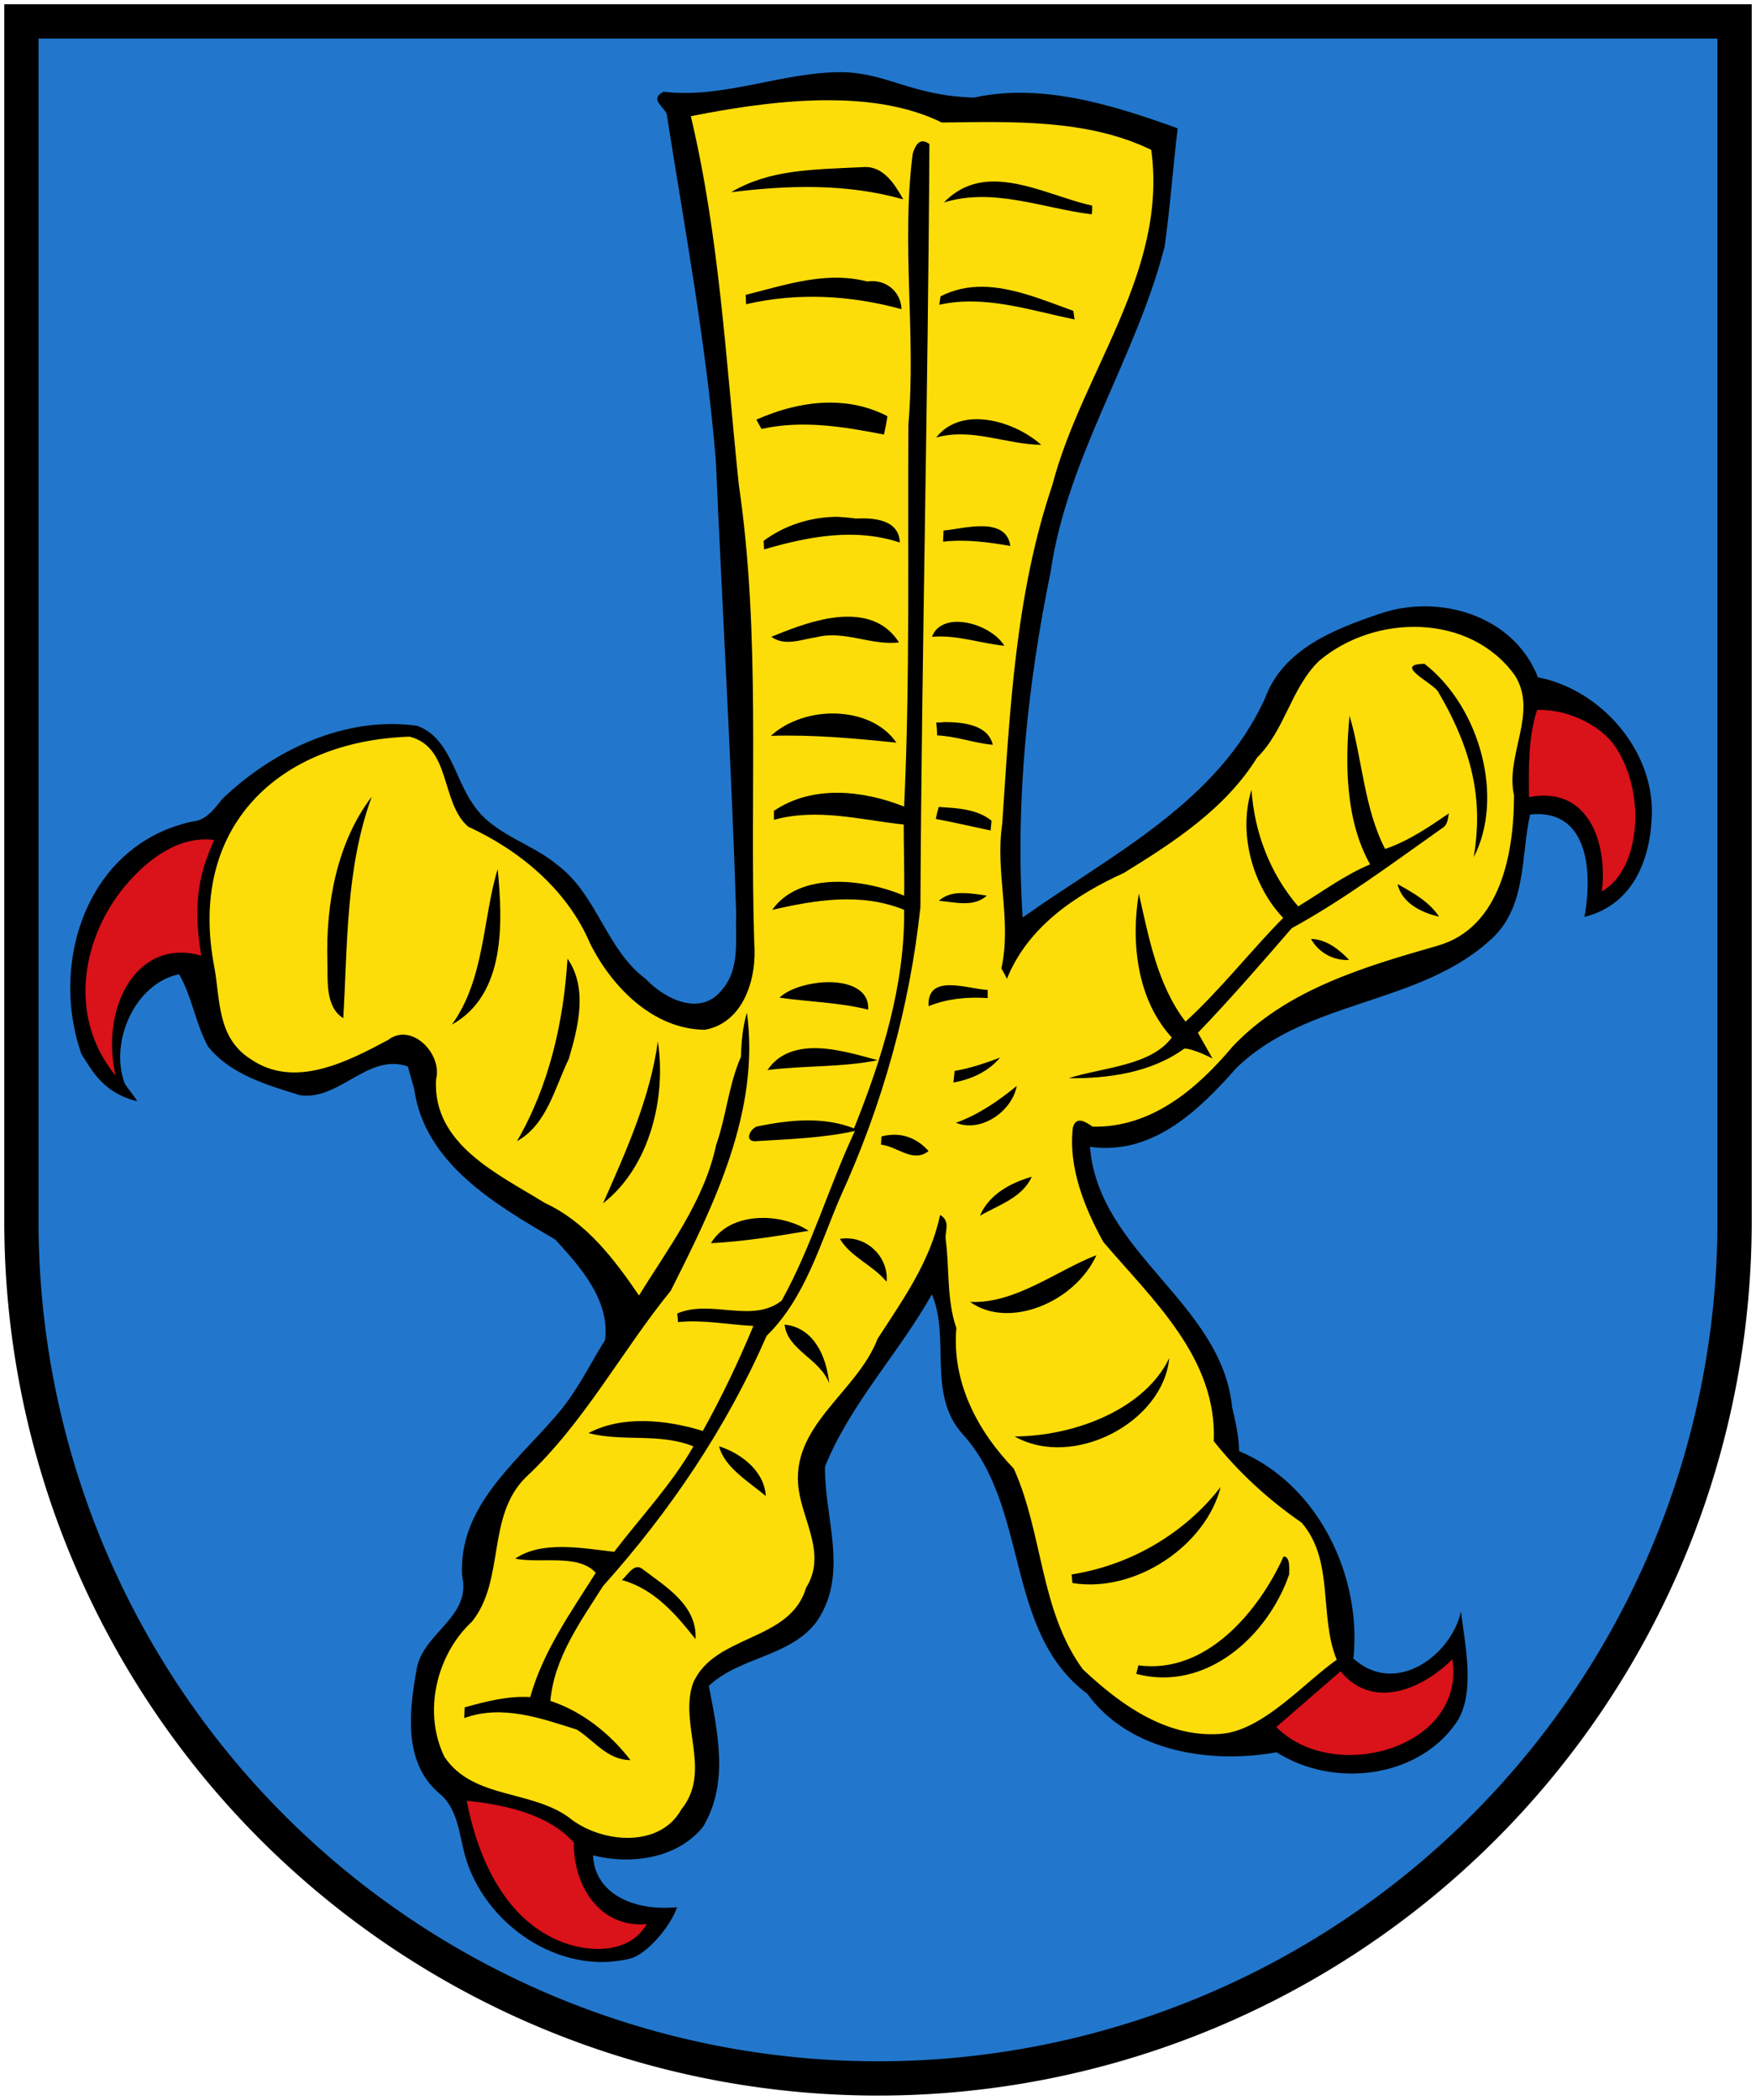
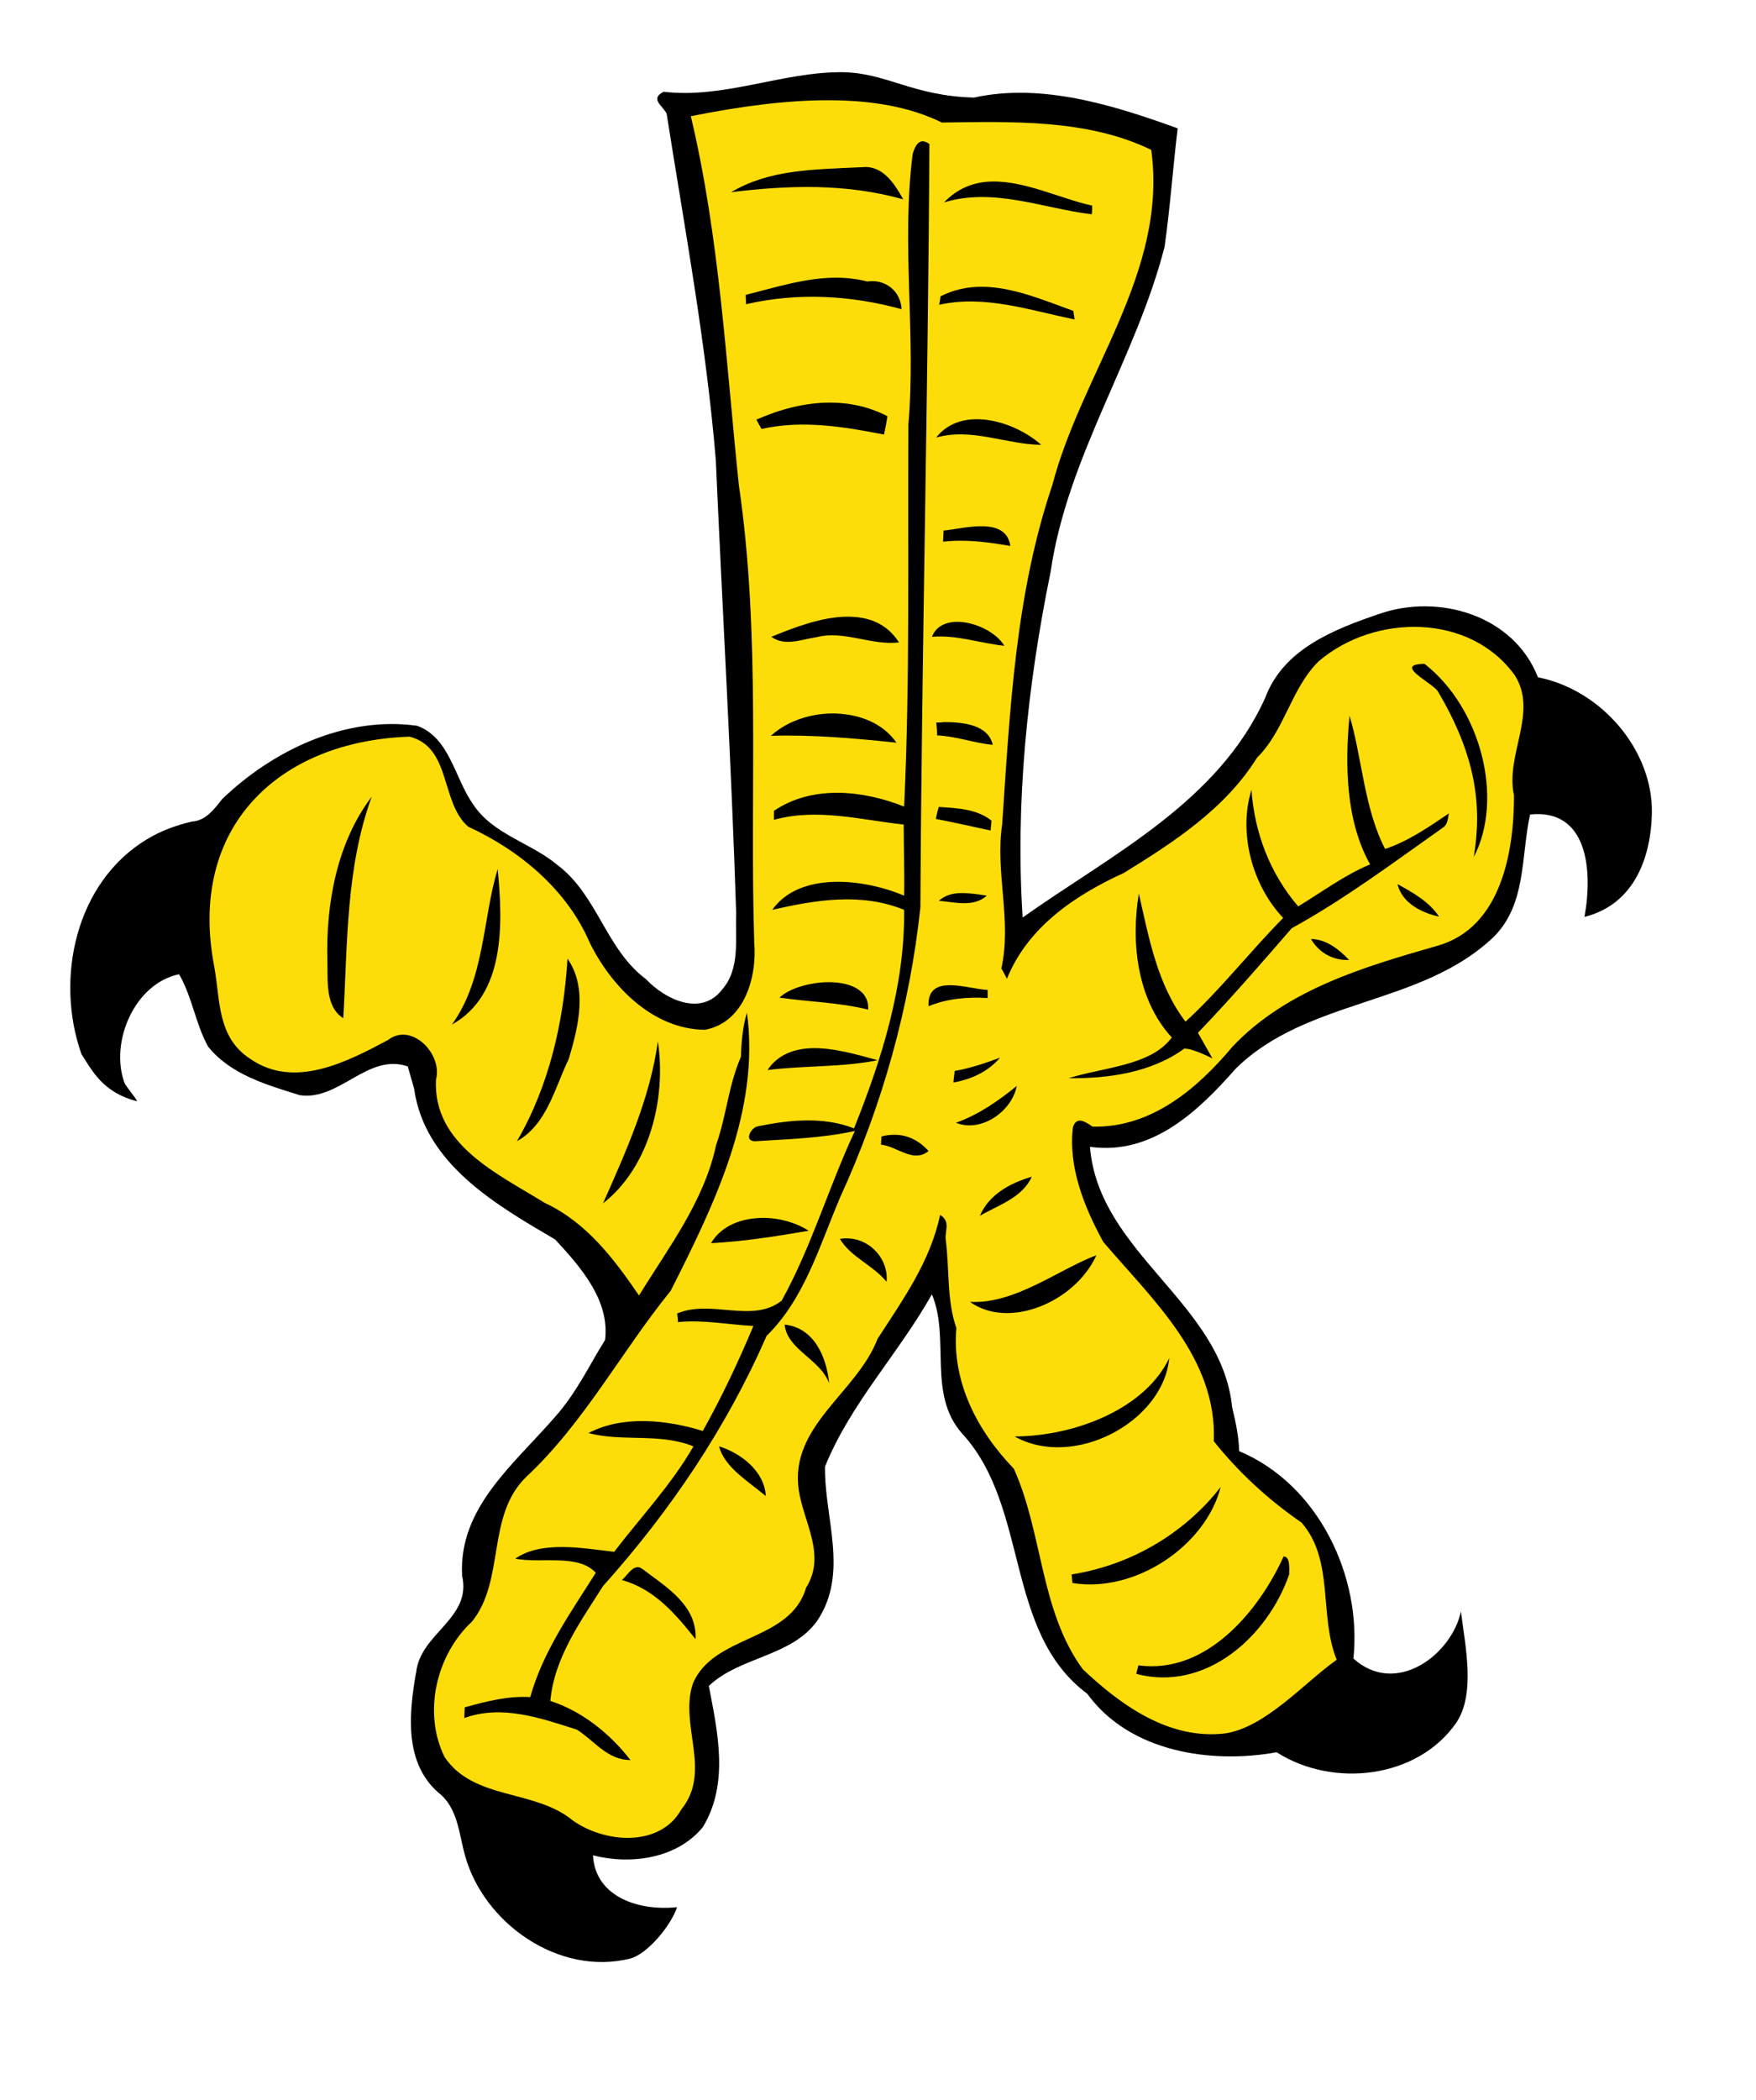
<svg xmlns="http://www.w3.org/2000/svg" height="490" width="410">
-   <path stroke="#000" stroke-width="8" d="m5 5v280a200 200 0 0 0 400 0v-280z" fill="#27c" />
  <path d="m97.1 390.5c-1.61 9.39-2.74 20.69 5.15 27.72 4.68 3.55 4.88 9.62 6.34 14.82 4.4 15.8 21.9 28.11 38.5 24 4.002-0.991 9.51-7.6 11-12-10 1-19.22-3.05-19.63-12.1 8.81 2.25 19.66 0.79 25.67-6.63 6.13-10.16 3.44-22.1 1.37-32.91 7.28-6.87 19.33-6.8 25.31-15.2 7.47-11.14 1.62-24 1.82-35.97 5.95-14.74 17.22-26.42 24.95-40.2 4.34 10.23-1.12 23.31 7.09 32.52 15.79 17.2 9.73 46.2 29.2 60.7 9.84 13.56 28.79 16.42 44.2 13.64 13.25 8.44 32.88 6.08 41.86-6.77 4.71-6.74 2.13-18.3 1.17-26.1-2.1 10-15.1 20-25.1 11 2-19-8-40.54-26.67-48.4-0.1-3.46-0.83-6.86-1.64-10.21-2.45-24.47-31.2-35.97-33.2-60.8 14.51 2.04 25.33-8.36 34.1-18.31 16.69-16.36 43.3-14.59 60.1-30.62 7.75-7.59 6.41-18.91 8.56-28.62 13.4-1.4 14.7 12.9 12.7 23.9 12-3 15.57-14.5 15.74-24.27 0.25-14.63-11.8-28.75-26.6-31.64-5.66-14.5-23.2-19.65-37.1-14.78-10.52 3.57-22.34 8.19-26.57 19.53-11 24.42-35.91 36.6-56.65 51.3-1.73-26.96 1.12-54.2 6.54-80.7 3.88-26.8 19.92-49.8 26.6-75.8 1.31-9.19 1.94-18.43 3.06-27.65-14.97-5.41-31.72-10.66-47.56-7.18-14.39-0.393-20.29-5.749-30.65-5.92-13.94-0.15-27.71 6.25-41.82 4.56-3.31 1.69-0.18 3.23 0.71 5.13 4.23 26.85 9.23 53.66 11.48 80.8 1.55 35.3 3.63 70.5 4.76 105.9-0.25 5.91 0.97 12.74-3.24 17.62-4.91 6.46-13.35 2.37-17.84-2.39-9.29-6.9-11.34-19.58-20.54-26.53-6.27-5.32-15.24-7.18-19.89-14.38-4.23-6-5.38-15.46-13-18.2-16.73-2.34-33.62 5.67-45.5 17.1-1.87 2.34-3.8 5.06-7.09 5.25-3.63 0.85-7.17 2.14-10.37 4.07-16.79 10-21.64 32.6-15.4 50.2 2.46 3.8 5 9 13 11-0.22-0.68-2.74-3.62-2.96-4.3-3.48-9.54 2.39-23.2 12.75-25.34 3.08 5.3 3.82 11.55 6.78 16.89 5.25 6.53 13.73 8.94 21.42 11.33 9.23 1.37 15.89-9.93 25.2-6.71l1.48 5.19c2.44 17.51 19.1 27.1 32.94 35.2 5.87 6.37 12.78 14.1 11.65 23.44-3.66 5.8-6.6 12.24-11.69 17.96-9.81 11.28-22.58 21.26-21.69 37.1 2.3 10-9.87 13.4-10.74 22.6z" />
-   <path fill="#fcdd09" d="m193.7 23.39c-9.9-0.04-20.9 1.42-32.4 3.73 6.7 28.23 8.2 57.23 11.2 85.98 5.2 35.4 2.5 71.2 3.6 106.8 0.7 8.1-2.3 18.7-11.5 20.4-12.1-0.1-21.8-10-26.9-20.3-5.3-12.4-16.4-21.6-28.4-27.1-6.5-5.7-3.9-18.5-13.66-21-30.44 1-51.97 21-45.59 53.8 1.38 7.6 0.62 16.4 8.41 21.4 10.23 7.1 22.54 0.7 32.11-4.4 5.54-4.3 12.83 3.3 11.23 9.2-0.8 15.2 14.6 22.1 25.4 28.8 9.7 4.5 16.2 13.1 22 21.6 6.9-11.2 15.2-22 18-35.1 2.4-6.8 2.9-14 5.8-20.6 0.1-3.5 0.4-7 1.4-10.3 3.1 23-7.7 44.9-17.8 64.9-11.6 14.3-20.2 30.8-33.8 43.5-9.3 9.1-4.8 24-12.6 33.7-8.4 7.8-11.49 21.3-6.4 31.6 6.8 10.1 21 7.5 29.8 14.7 7.4 5.4 20.5 6.5 25.5-2.5 7.2-8.9-0.6-19.8 2.7-29.4 4.9-11.5 22.7-9.6 26.4-22.3 4.8-7.6-0.6-15.3-1.7-22.8-2.2-15 13.6-22.7 18.4-35.3 5.9-9.1 12.3-18 14.6-28.9 2.5 1.5 1.1 3.7 1.3 5.7 0.9 6.6 0.2 14.2 2.5 20.7-1.1 12.6 4.9 24 13.4 32.8 6.8 15 6.1 33.1 16.1 46.8 9 8.5 20.2 16.5 33.2 15 9.5-1.4 18.6-11.9 26.1-17.2-4.2-10.3-0.5-23.1-8.2-32-7.7-5.3-14.7-11.7-20.5-19 0.8-19.4-14.3-33-25.8-46.5-4.4-8-8.2-17.4-7.1-26.7 0.8-2.8 3-1.3 4.6-0.2 13.7 0.3 24.4-8.8 32.7-18.7 12.6-13.3 30.7-18.6 47.8-23.5 14.9-4.2 17.9-21.9 17.9-35.1-2.1-9.4 5.7-19.3 0.2-28-10.5-14.6-32.8-14.4-45.8-3.3-6.5 6.4-7.9 16.1-14.4 22.5-7.4 11.9-19.4 19.7-31.1 26.9-11.4 5.2-22.4 12.6-27.3 24.7-0.3-0.6-0.9-1.8-1.3-2.4 2.5-11.2-1.5-22.5 0.2-33.7 1.8-26.6 3.1-53.7 11.7-79.1 6.9-26.4 27-49.62 23.1-78.23-14.9-7.23-32.6-6.59-48.9-6.38-7.4-3.64-16.3-5.17-26.2-5.2zm23.3 10.22c-0.3 59.32-1.8 118.8-2.1 178.1-2.5 23.4-8.9 46.2-18.7 67.6-4.8 11.2-8.3 23.7-17.2 32.4-9.4 21.5-22.6 41-38.2 58.4-5.2 8.2-11.4 16.7-12.3 26.8 7.4 2.4 13.9 7.6 18.7 13.8-5.4 0-8.4-4.5-12.5-7.1-8.5-2.7-17.5-5.9-26.3-2.7 0-0.6 0.1-1.9 0.1-2.5 5-1.4 10.1-2.7 15.3-2.4 3-10.7 9.5-19.8 15.3-29-4.1-4.5-12.7-2.1-18.8-3.3 6.2-4.3 15.9-2.4 23.1-1.6 6.2-8.1 13.4-15.7 18.5-24.6-7.9-3.2-16.4-1-24.5-3.1 7.9-4.2 18.3-3.1 26.7-0.5 4.4-7.9 8.3-16.1 11.8-24.5-5.9-0.3-11.7-1.5-17.6-0.9 0-0.5-0.1-1.5-0.2-2 7.9-3.4 17.5 2.4 24.4-3 7-12.6 11-26.6 17.1-39.6-7.7 1.7-15.6 1.9-23.4 2.4-2.6-0.1-0.8-3.3 0.8-3.5 7.4-1.5 15.3-2.3 22.4 0.5 6.5-16.2 11.9-33.4 11.7-51-10.1-4.1-20.7-2.3-30.8 0 6.4-9 21.4-7.3 30.8-3.3 0.1-5.5-0.1-11.1-0.1-16.6-10.1-1.1-20.2-3.9-30.3-1.1v-2.1c9-6.1 20.8-4.8 30.4-1 1.4-29.7 0.8-59.5 1-89.23 1.8-21-1.7-42.12 1-63.08 0.875-2.909 2.088-3.594 3.9-2.29zm-15.5 5.39c4.7-0.4 7.4 3.97 9.4 7.52-13.2-3.73-26.8-3.33-40.2-1.67 8.96-5.27 18.52-5.272 30.8-5.85zm30.1 3.36c7.7-0.18 16.1 4.02 23.4 5.62 0 0.5 0 1.52-0.1 2.03-11.4-1.38-22.9-6.33-34.5-2.77 3.4-3.5 7.2-4.79 11.2-4.88zm-36.3 22.44c2.4 0.01 4.8 0.27 7.2 0.89 4.1-0.64 7.8 2.15 8 6.46-11.8-3.24-24.2-3.96-36.3-1.16 0-0.54-0.1-1.63-0.1-2.18 6.9-1.73 14-4.02 21.2-4.01zm34 2.12c7.2 0.03 14.5 3.18 21.3 5.62 0.1 0.5 0.2 1.5 0.3 2-10.4-2.11-21-5.8-31.6-3.42 0.1-0.49 0.2-1.47 0.3-1.97 3.2-1.62 6.4-2.25 9.7-2.23zm-35.5 27.03c4.6 0 9.1 0.95 13.4 3.17-0.2 1.44-0.5 2.87-0.8 4.28-9.4-1.83-19.1-3.44-28.6-1.3-0.3-0.53-0.9-1.63-1.2-2.18 5.5-2.42 11.4-3.98 17.2-3.97zm33.5 3.89c5.6-0.27 11.9 2.46 15.8 5.96-8.3-0.1-16.2-4.04-24.5-1.7 2.2-2.85 5.4-4.1 8.7-4.26zm-31.7 22.76c1.4 0.1 2.8 0.2 4.2 0.4 4.2-0.2 10.1 0.2 10.3 5.6-10.6-3.5-21.3-1.4-31.7 1.6 0-0.5-0.1-1.5-0.1-2 5-3.7 11.1-5.6 17.3-5.6zm34 2.2c3.1 0.1 5.8 1.1 6.3 4.6-5.2-0.9-10.4-1.6-15.7-1 0-0.9 0.1-1.7 0.1-2.6 2.4-0.2 6.1-1.1 9.3-1zm-31.7 21.1c4.8 0 9.1 1.5 12 6-6.5 0.8-12.8-2.9-19.3-1.2-3.5 0.5-7.3 2.2-10.5-0.1 5.1-2.1 11.8-4.7 17.8-4.7zm25.3 1.2c4.3-0.1 9.4 2.4 11.3 5.6-5.7-0.6-11.1-2.6-16.9-2.1 0.9-2.4 3.1-3.4 5.6-3.5zm109.4 9.8c13.2 10.3 18.6 31.5 11.5 45.1 2-12 0.5-23.7-8.4-38.7-1.3-2-10.6-6.3-3.1-6.4zm-137.4 11.6c5.6 0.2 11 2.3 14.1 6.8-9.7-1-19.5-1.9-29.3-1.6 3.8-3.5 9.6-5.4 15.2-5.2zm119.9 0.5c2.9 9.7 3.4 21.7 8.3 31.1 5.4-1.8 10.2-5.1 14.9-8.3-0.3 1.2-0.2 2.6-1.5 3.4-11.5 8.1-22.8 16.6-35.2 23.4-7.1 8.2-14.3 16.5-21.9 24.4 0.9 1.6 3.4 6 3.4 6s-4.6-2.4-6.6-2.3c-7.7 5.6-17.7 7-27 6.9 8.3-2.6 19.2-2.9 24.1-9.5-8.1-8.8-9.6-22.1-7.7-33.6 2.3 10.1 4.3 21.3 10.9 29.9 8.2-7.5 15-16.3 22.8-24.2-7.3-7.7-10.5-19.9-7.4-29.9 0.7 10 4.3 19.5 10.9 27.2 5.5-3.3 10.8-7.3 16.8-9.8-5.7-10.1-5.9-23.3-4.8-34.7zm-94.7 1.5c4.5 0 10.3 0.6 11.4 5.3-4.4-0.4-8.5-2-13-2.2 0-1-0.1-2-0.2-3 0.6 0 1.2 0 1.8-0.1zm-133.6 17.4c-6.08 16.6-5.64 34.4-6.65 51.7-4.29-2.7-3.58-8.9-3.71-13.4-0.39-13.3 2.26-27.7 10.36-38.3zm132.4 2.4c4.2 0.3 8.8 0.4 12.3 3.2 0 0.5-0.2 1.7-0.2 2.3-4.3-0.9-8.5-1.9-12.8-2.7 0.2-1 0.4-1.9 0.7-2.8zm-103 14.5c1.2 12.5 1.9 29.3-10.7 36.3 7.7-10.6 7.2-24.9 10.7-36.3zm210.1 3.5c3.6 2 7.4 4.1 9.7 7.6-4.1-0.9-8.7-3.2-9.7-7.6zm-101.7 2.1c1.9 0 3.9 0.3 5.8 0.6-3.1 2.8-7.5 1.5-11.2 1.2 1.6-1.4 3.4-1.8 5.4-1.8zm81.5 10.7c3.6 0.1 6.5 2.4 8.9 4.9-3.7 0.2-7.1-1.7-8.9-4.9zm-173.6 4.6c4.8 6.9 2.5 16 0.3 23.4-3.3 6.8-5.1 15.3-12.1 19.2 7.5-12.9 10.9-27.8 11.8-42.6zm60.2 5.5c5.3-0.2 10.3 1.6 10 6.4-6.8-1.7-13.8-1.8-20.7-2.8 2.2-2.1 6.6-3.4 10.7-3.6zm29.1 0.7c2.9 0 6.5 1 8.8 1.1v1.9c-4.6-0.3-9.4 0.1-13.8 1.9-0.2-3.9 2.1-4.9 5-4.9zm-68.2 13.1c2 13.2-1.9 29.3-12.8 37.8 5.4-12.2 11-24.6 12.8-37.8zm35.7 1.6c5.3-0.2 11.2 1.6 15.6 2.8-8.3 1.7-17.1 1.2-25.7 2.3 2.4-3.6 6.1-4.9 10.1-5.1zm44.2 2.2c-2.8 3.3-6.8 5.1-10.9 5.8l0.3-2.7c3.6-0.6 7.1-1.8 10.6-3.1zm3.9 6.6c-1.1 5.9-8.3 11-14.2 8.6 5.3-1.9 9.9-5.1 14.2-8.6zm-28.5 11.4c3 0 5.8 1.4 7.9 3.8-3.6 2.9-7.3-1.1-11.1-1.5 0-0.5 0.1-1.4 0.1-1.9 1-0.3 2.1-0.4 3.1-0.4zm32 9.8c-2.2 4.9-7.8 6.6-12.1 9.1 2.1-5 7.2-7.7 12.1-9.1zm-62.7 9.6c3.8 0 7.7 1.1 10.6 3-7.6 1.3-15.2 2.5-22.8 2.9 2.5-4.2 7.3-5.9 12.2-5.9zm20.1 4.8c5 0.3 9.2 4.9 8.7 10.1-3.2-3.9-8.3-5.7-10.9-10 0.7-0.1 1.5-0.2 2.2-0.1zm57.7 3.9c-5 11-20.5 17.4-29.5 10.9h-0.1v-0.1c0 0.1 0.1 0.1 0.1 0.1 10.6 0.5 20.5-7.5 29.5-10.9zm-72.8 16.2c6.9 0.7 9.8 7.6 10.4 13.7-2.1-5.7-9.8-7.8-10.4-13.7zm89.8 7.8c-1.4 15-22.4 26-36.1 18.3 14.6-0.1 30.6-6.7 36.1-18.3zm-105.1 20.6c5.1 1.6 10.6 5.8 10.9 11.6-3.9-3.3-9.7-6.7-10.9-11.6zm117.1 9.5c-3.4 13.5-19.7 24.8-34.6 22.4l-0.2-2c16.3-2.6 28.1-11.7 34.8-20.4zm14.7 16.2c1.6 0 1.3 2.9 1.3 4.2-5 14.4-19.4 27.5-35.7 23.2l0.5-2c15.9 2.2 28.2-12.8 33.9-25.4zm-150.7 2.5c0.3 0 0.7 0.2 1.1 0.5 5.4 4.1 12.7 8.4 12.3 16.3-4.6-5.8-9.6-11.7-17.2-13.8 1.1-0.9 2.3-3.1 3.8-3z" />
-   <path fill="#da121a" d="m374 208c1.34-10.22-2.44-24.75-17-22-0.08-6.5-0.2-14.1 1.89-20.34 8.12-0.18 15.29 4.242 18.1 8.34 7.563 11 6.005 29-2.995 34zm-324-12c-2.733 6.309-5.375 13.28-3 27-15.21-4.345-23.65 12.36-20 28-11.55-14.05-7.477-32.56 2-44 5.707-6.887 13-12 21-11zm248 207 15-13c7.339 8.95 18.74 4.485 26.1-2.802 3.2 20.8-27.8 29.3-41.1 15.8zm-164 26.98c-0.19 9.92 6 20 17 19-4 7.13-14 6.79-20.85 3.75-12.6-5.5-18.7-19.6-21.18-32.52 8.465 0.855 19 2.985 25.02 9.765z" />
+   <path fill="#fcdd09" d="m193.7 23.39c-9.9-0.04-20.9 1.42-32.4 3.73 6.7 28.23 8.2 57.23 11.2 85.98 5.2 35.4 2.5 71.2 3.6 106.8 0.7 8.1-2.3 18.7-11.5 20.4-12.1-0.1-21.8-10-26.9-20.3-5.3-12.4-16.4-21.6-28.4-27.1-6.5-5.7-3.9-18.5-13.66-21-30.44 1-51.97 21-45.59 53.8 1.38 7.6 0.62 16.4 8.41 21.4 10.23 7.1 22.54 0.7 32.11-4.4 5.54-4.3 12.83 3.3 11.23 9.2-0.8 15.2 14.6 22.1 25.4 28.8 9.7 4.5 16.2 13.1 22 21.6 6.9-11.2 15.2-22 18-35.1 2.4-6.8 2.9-14 5.8-20.6 0.1-3.5 0.4-7 1.4-10.3 3.1 23-7.7 44.9-17.8 64.9-11.6 14.3-20.2 30.8-33.8 43.5-9.3 9.1-4.8 24-12.6 33.7-8.4 7.8-11.49 21.3-6.4 31.6 6.8 10.1 21 7.5 29.8 14.7 7.4 5.4 20.5 6.5 25.5-2.5 7.2-8.9-0.6-19.8 2.7-29.4 4.9-11.5 22.7-9.6 26.4-22.3 4.8-7.6-0.6-15.3-1.7-22.8-2.2-15 13.6-22.7 18.4-35.3 5.9-9.1 12.3-18 14.6-28.9 2.5 1.5 1.1 3.7 1.3 5.7 0.9 6.6 0.2 14.2 2.5 20.7-1.1 12.6 4.9 24 13.4 32.8 6.8 15 6.1 33.1 16.1 46.8 9 8.5 20.2 16.5 33.2 15 9.5-1.4 18.6-11.9 26.1-17.2-4.2-10.3-0.5-23.1-8.2-32-7.7-5.3-14.7-11.7-20.5-19 0.8-19.4-14.3-33-25.8-46.5-4.4-8-8.2-17.4-7.1-26.7 0.8-2.8 3-1.3 4.6-0.2 13.7 0.3 24.4-8.8 32.7-18.7 12.6-13.3 30.7-18.6 47.8-23.5 14.9-4.2 17.9-21.9 17.9-35.1-2.1-9.4 5.7-19.3 0.2-28-10.5-14.6-32.8-14.4-45.8-3.3-6.5 6.4-7.9 16.1-14.4 22.5-7.4 11.9-19.4 19.7-31.1 26.9-11.4 5.2-22.4 12.6-27.3 24.7-0.3-0.6-0.9-1.8-1.3-2.4 2.5-11.2-1.5-22.5 0.2-33.7 1.8-26.6 3.1-53.7 11.7-79.1 6.9-26.4 27-49.62 23.1-78.23-14.9-7.23-32.6-6.59-48.9-6.38-7.4-3.64-16.3-5.17-26.2-5.2zm23.3 10.22c-0.3 59.32-1.8 118.8-2.1 178.1-2.5 23.4-8.9 46.2-18.7 67.6-4.8 11.2-8.3 23.7-17.2 32.4-9.4 21.5-22.6 41-38.2 58.4-5.2 8.2-11.4 16.7-12.3 26.8 7.4 2.4 13.9 7.6 18.7 13.8-5.4 0-8.4-4.5-12.5-7.1-8.5-2.7-17.5-5.9-26.3-2.7 0-0.6 0.1-1.9 0.1-2.5 5-1.4 10.1-2.7 15.3-2.4 3-10.7 9.5-19.8 15.3-29-4.1-4.5-12.7-2.1-18.8-3.3 6.2-4.3 15.9-2.4 23.1-1.6 6.2-8.1 13.4-15.7 18.5-24.6-7.9-3.2-16.4-1-24.5-3.1 7.9-4.2 18.3-3.1 26.7-0.5 4.4-7.9 8.3-16.1 11.8-24.5-5.9-0.3-11.7-1.5-17.6-0.9 0-0.5-0.1-1.5-0.2-2 7.9-3.4 17.5 2.4 24.4-3 7-12.6 11-26.6 17.1-39.6-7.7 1.7-15.6 1.9-23.4 2.4-2.6-0.1-0.8-3.3 0.8-3.5 7.4-1.5 15.3-2.3 22.4 0.5 6.5-16.2 11.9-33.4 11.7-51-10.1-4.1-20.7-2.3-30.8 0 6.4-9 21.4-7.3 30.8-3.3 0.1-5.5-0.1-11.1-0.1-16.6-10.1-1.1-20.2-3.9-30.3-1.1v-2.1c9-6.1 20.8-4.8 30.4-1 1.4-29.7 0.8-59.5 1-89.23 1.8-21-1.7-42.12 1-63.08 0.875-2.909 2.088-3.594 3.9-2.29zm-15.5 5.39c4.7-0.4 7.4 3.97 9.4 7.52-13.2-3.73-26.8-3.33-40.2-1.67 8.96-5.27 18.52-5.272 30.8-5.85zm30.1 3.36c7.7-0.18 16.1 4.02 23.4 5.62 0 0.5 0 1.52-0.1 2.03-11.4-1.38-22.9-6.33-34.5-2.77 3.4-3.5 7.2-4.79 11.2-4.88zm-36.3 22.44c2.4 0.01 4.8 0.27 7.2 0.89 4.1-0.64 7.8 2.15 8 6.46-11.8-3.24-24.2-3.96-36.3-1.16 0-0.54-0.1-1.63-0.1-2.18 6.9-1.73 14-4.02 21.2-4.01zm34 2.12c7.2 0.03 14.5 3.18 21.3 5.62 0.1 0.5 0.2 1.5 0.3 2-10.4-2.11-21-5.8-31.6-3.42 0.1-0.49 0.2-1.47 0.3-1.97 3.2-1.62 6.4-2.25 9.7-2.23zm-35.5 27.03c4.6 0 9.1 0.95 13.4 3.17-0.2 1.44-0.5 2.87-0.8 4.28-9.4-1.83-19.1-3.44-28.6-1.3-0.3-0.53-0.9-1.63-1.2-2.18 5.5-2.42 11.4-3.98 17.2-3.97zm33.5 3.89c5.6-0.27 11.9 2.46 15.8 5.96-8.3-0.1-16.2-4.04-24.5-1.7 2.2-2.85 5.4-4.1 8.7-4.26zm-31.7 22.76zm34 2.2c3.1 0.1 5.8 1.1 6.3 4.6-5.2-0.9-10.4-1.6-15.7-1 0-0.9 0.1-1.7 0.1-2.6 2.4-0.2 6.1-1.1 9.3-1zm-31.7 21.1c4.8 0 9.1 1.5 12 6-6.5 0.8-12.8-2.9-19.3-1.2-3.5 0.5-7.3 2.2-10.5-0.1 5.1-2.1 11.8-4.7 17.8-4.7zm25.3 1.2c4.3-0.1 9.4 2.4 11.3 5.6-5.7-0.6-11.1-2.6-16.9-2.1 0.9-2.4 3.1-3.4 5.6-3.5zm109.4 9.8c13.2 10.3 18.6 31.5 11.5 45.1 2-12 0.5-23.7-8.4-38.7-1.3-2-10.6-6.3-3.1-6.4zm-137.4 11.6c5.6 0.2 11 2.3 14.1 6.8-9.7-1-19.5-1.9-29.3-1.6 3.8-3.5 9.6-5.4 15.2-5.2zm119.9 0.5c2.9 9.7 3.4 21.7 8.3 31.1 5.4-1.8 10.2-5.1 14.9-8.3-0.3 1.2-0.2 2.6-1.5 3.4-11.5 8.1-22.8 16.6-35.2 23.4-7.1 8.2-14.3 16.5-21.9 24.4 0.9 1.6 3.4 6 3.4 6s-4.6-2.4-6.6-2.3c-7.7 5.6-17.7 7-27 6.9 8.3-2.6 19.2-2.9 24.1-9.5-8.1-8.8-9.6-22.1-7.7-33.6 2.3 10.1 4.3 21.3 10.9 29.9 8.2-7.5 15-16.3 22.8-24.2-7.3-7.7-10.5-19.9-7.4-29.9 0.7 10 4.3 19.5 10.9 27.2 5.5-3.3 10.8-7.3 16.8-9.8-5.7-10.1-5.9-23.3-4.8-34.7zm-94.7 1.5c4.5 0 10.3 0.6 11.4 5.3-4.4-0.4-8.5-2-13-2.2 0-1-0.1-2-0.2-3 0.6 0 1.2 0 1.8-0.1zm-133.6 17.4c-6.08 16.6-5.64 34.4-6.65 51.7-4.29-2.7-3.58-8.9-3.71-13.4-0.39-13.3 2.26-27.7 10.36-38.3zm132.4 2.4c4.2 0.3 8.8 0.4 12.3 3.2 0 0.5-0.2 1.7-0.2 2.3-4.3-0.9-8.5-1.9-12.8-2.7 0.2-1 0.4-1.9 0.7-2.8zm-103 14.5c1.2 12.5 1.9 29.3-10.7 36.3 7.7-10.6 7.2-24.9 10.7-36.3zm210.1 3.5c3.6 2 7.4 4.1 9.7 7.6-4.1-0.9-8.7-3.2-9.7-7.6zm-101.7 2.1c1.9 0 3.9 0.3 5.8 0.6-3.1 2.8-7.5 1.5-11.2 1.2 1.6-1.4 3.4-1.8 5.4-1.8zm81.5 10.7c3.6 0.1 6.5 2.4 8.9 4.9-3.7 0.2-7.1-1.7-8.9-4.9zm-173.6 4.6c4.8 6.9 2.5 16 0.3 23.4-3.3 6.8-5.1 15.3-12.1 19.2 7.5-12.9 10.9-27.8 11.8-42.6zm60.2 5.5c5.3-0.2 10.3 1.6 10 6.4-6.8-1.7-13.8-1.8-20.7-2.8 2.2-2.1 6.6-3.4 10.7-3.6zm29.1 0.7c2.9 0 6.5 1 8.8 1.1v1.9c-4.6-0.3-9.4 0.1-13.8 1.9-0.2-3.9 2.1-4.9 5-4.9zm-68.2 13.1c2 13.2-1.9 29.3-12.8 37.8 5.4-12.2 11-24.6 12.8-37.8zm35.7 1.6c5.3-0.2 11.2 1.6 15.6 2.8-8.3 1.7-17.1 1.2-25.7 2.3 2.4-3.6 6.1-4.9 10.1-5.1zm44.2 2.2c-2.8 3.3-6.8 5.1-10.9 5.8l0.3-2.7c3.6-0.6 7.1-1.8 10.6-3.1zm3.9 6.6c-1.1 5.9-8.3 11-14.2 8.6 5.3-1.9 9.9-5.1 14.2-8.6zm-28.5 11.4c3 0 5.8 1.4 7.9 3.8-3.6 2.9-7.3-1.1-11.1-1.5 0-0.5 0.1-1.4 0.1-1.9 1-0.3 2.1-0.4 3.1-0.4zm32 9.8c-2.2 4.9-7.8 6.6-12.1 9.1 2.1-5 7.2-7.7 12.1-9.1zm-62.7 9.6c3.8 0 7.7 1.1 10.6 3-7.6 1.3-15.2 2.5-22.8 2.9 2.5-4.2 7.3-5.9 12.2-5.9zm20.1 4.8c5 0.3 9.2 4.9 8.7 10.1-3.2-3.9-8.3-5.7-10.9-10 0.7-0.1 1.5-0.2 2.2-0.1zm57.7 3.9c-5 11-20.5 17.4-29.5 10.9h-0.1v-0.1c0 0.1 0.1 0.1 0.1 0.1 10.6 0.5 20.5-7.5 29.5-10.9zm-72.8 16.2c6.9 0.7 9.8 7.6 10.4 13.7-2.1-5.7-9.8-7.8-10.4-13.7zm89.8 7.8c-1.4 15-22.4 26-36.1 18.3 14.6-0.1 30.6-6.7 36.1-18.3zm-105.1 20.6c5.1 1.6 10.6 5.8 10.9 11.6-3.9-3.3-9.7-6.7-10.9-11.6zm117.1 9.5c-3.4 13.5-19.7 24.8-34.6 22.4l-0.2-2c16.3-2.6 28.1-11.7 34.8-20.4zm14.7 16.2c1.6 0 1.3 2.9 1.3 4.2-5 14.4-19.4 27.5-35.7 23.2l0.5-2c15.9 2.2 28.2-12.8 33.9-25.4zm-150.7 2.5c0.3 0 0.7 0.2 1.1 0.5 5.4 4.1 12.7 8.4 12.3 16.3-4.6-5.8-9.6-11.7-17.2-13.8 1.1-0.9 2.3-3.1 3.8-3z" />
</svg>